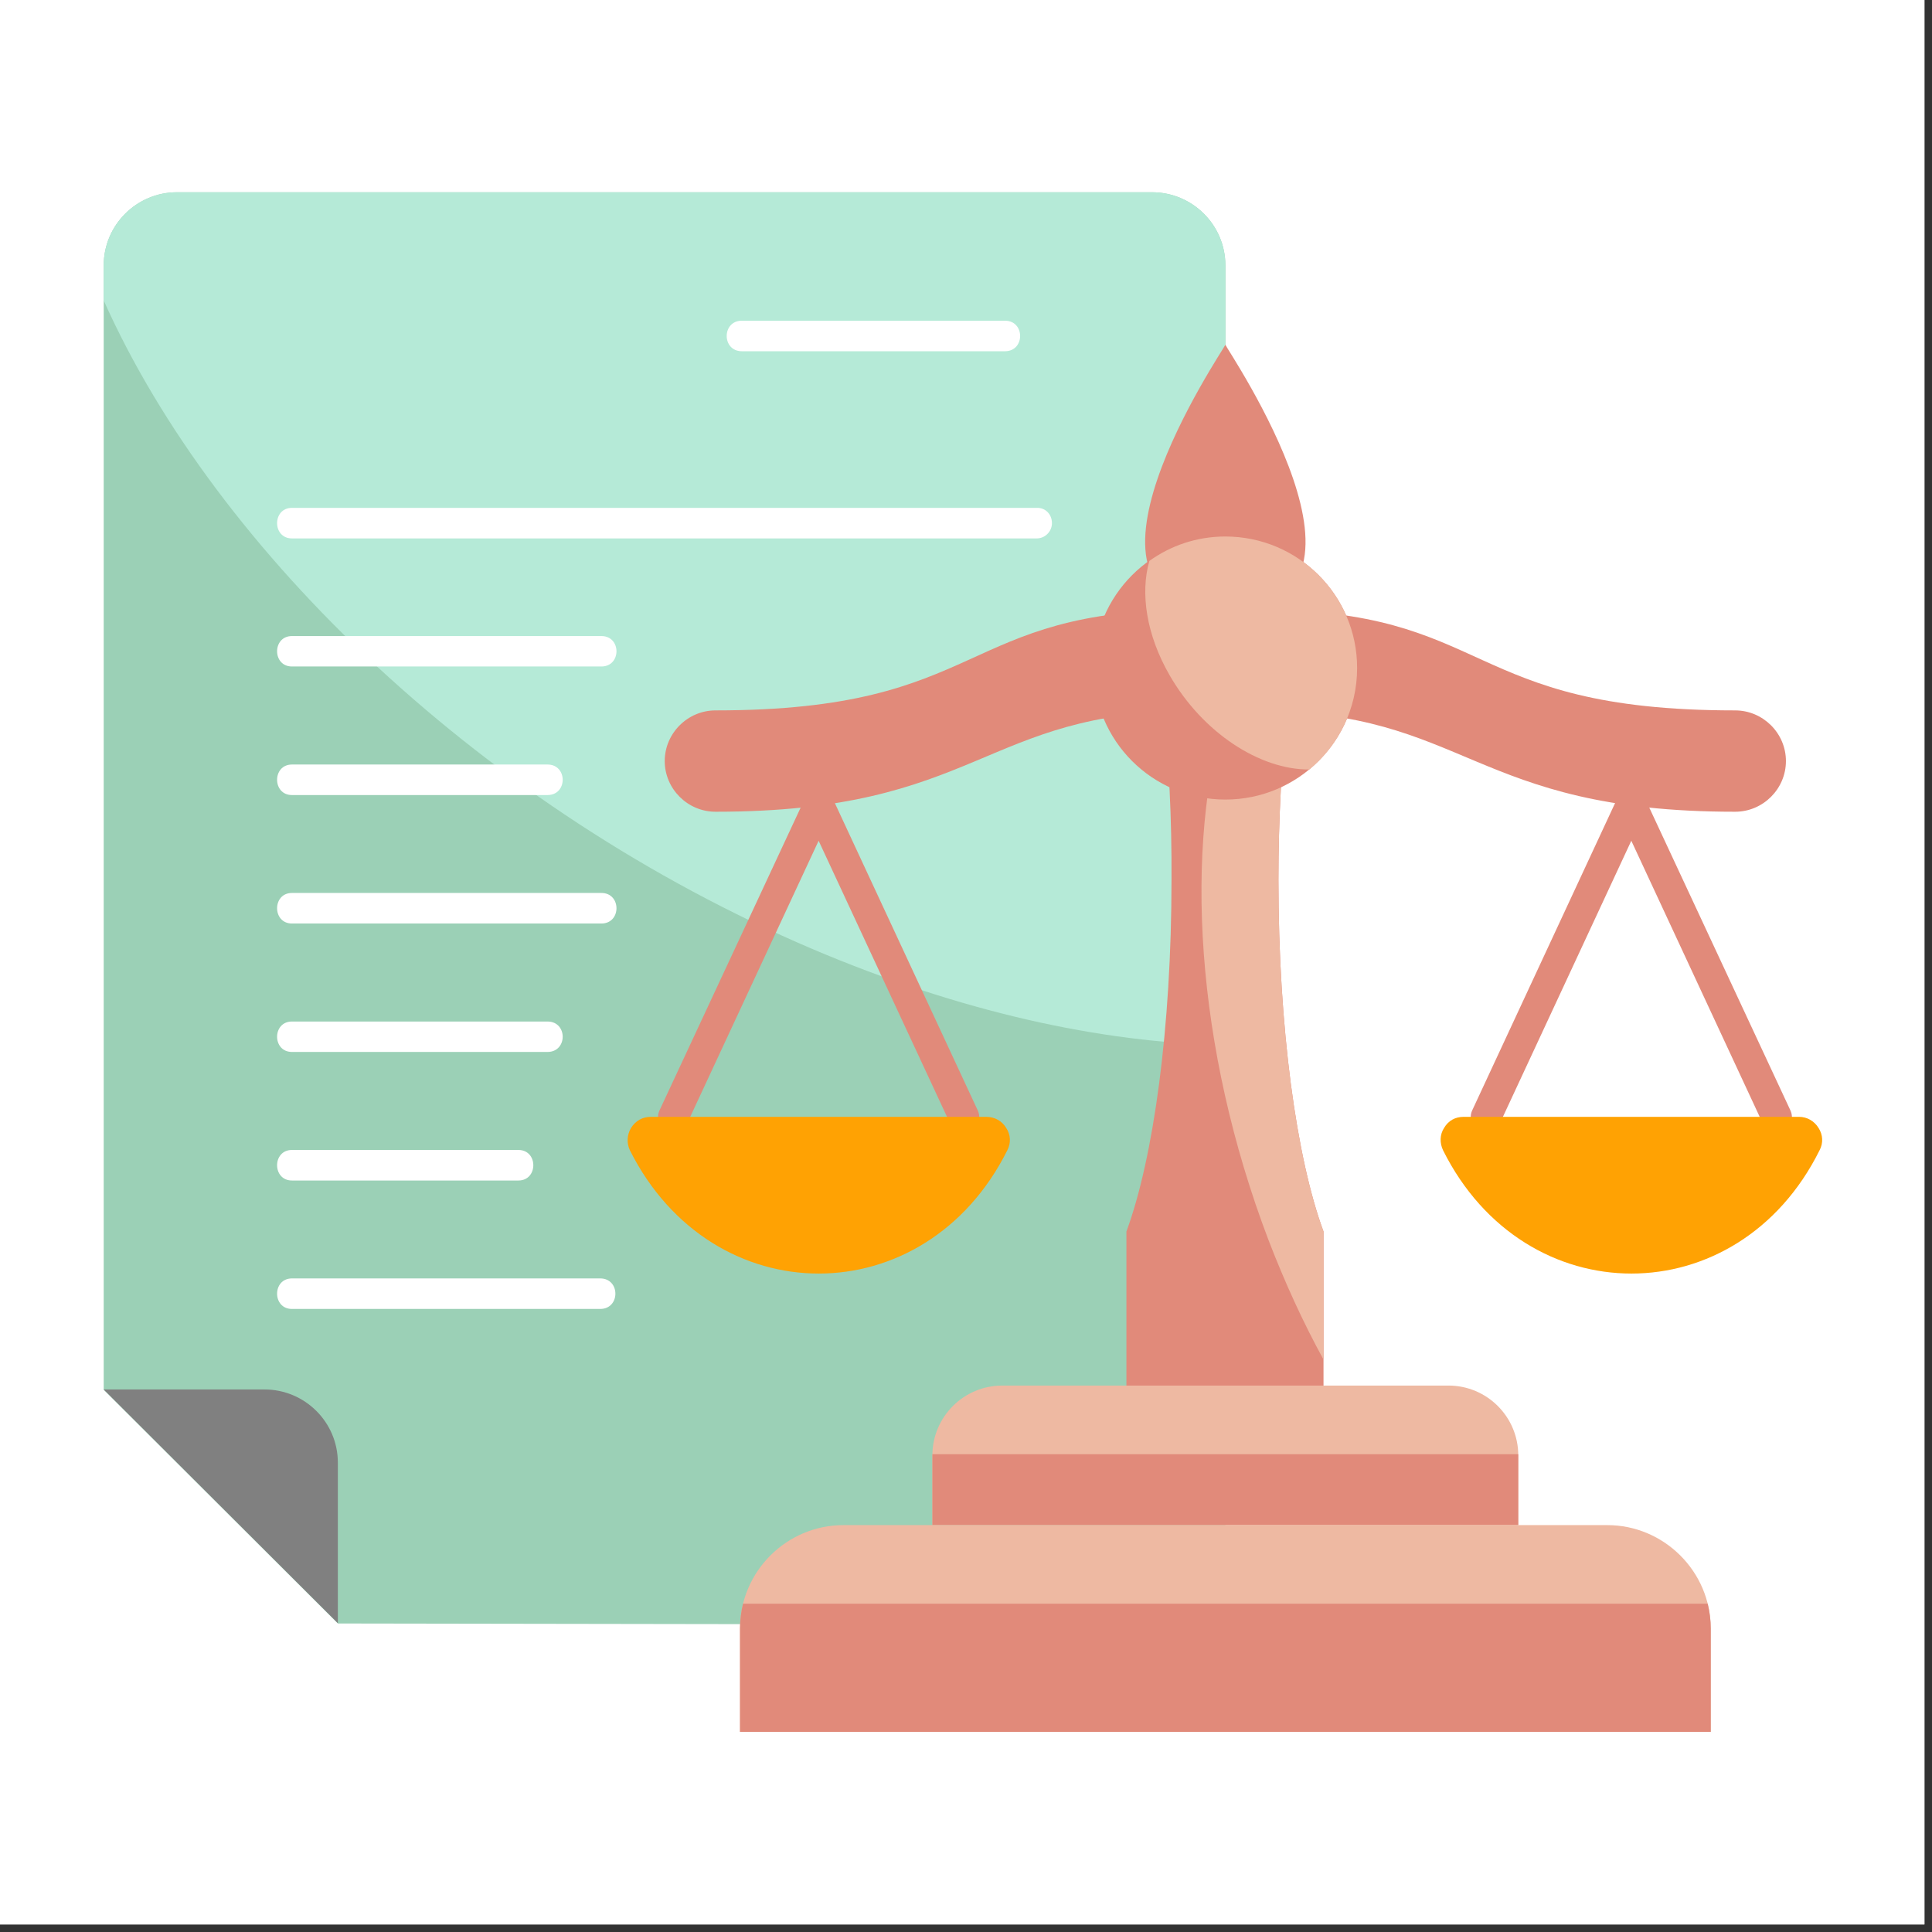
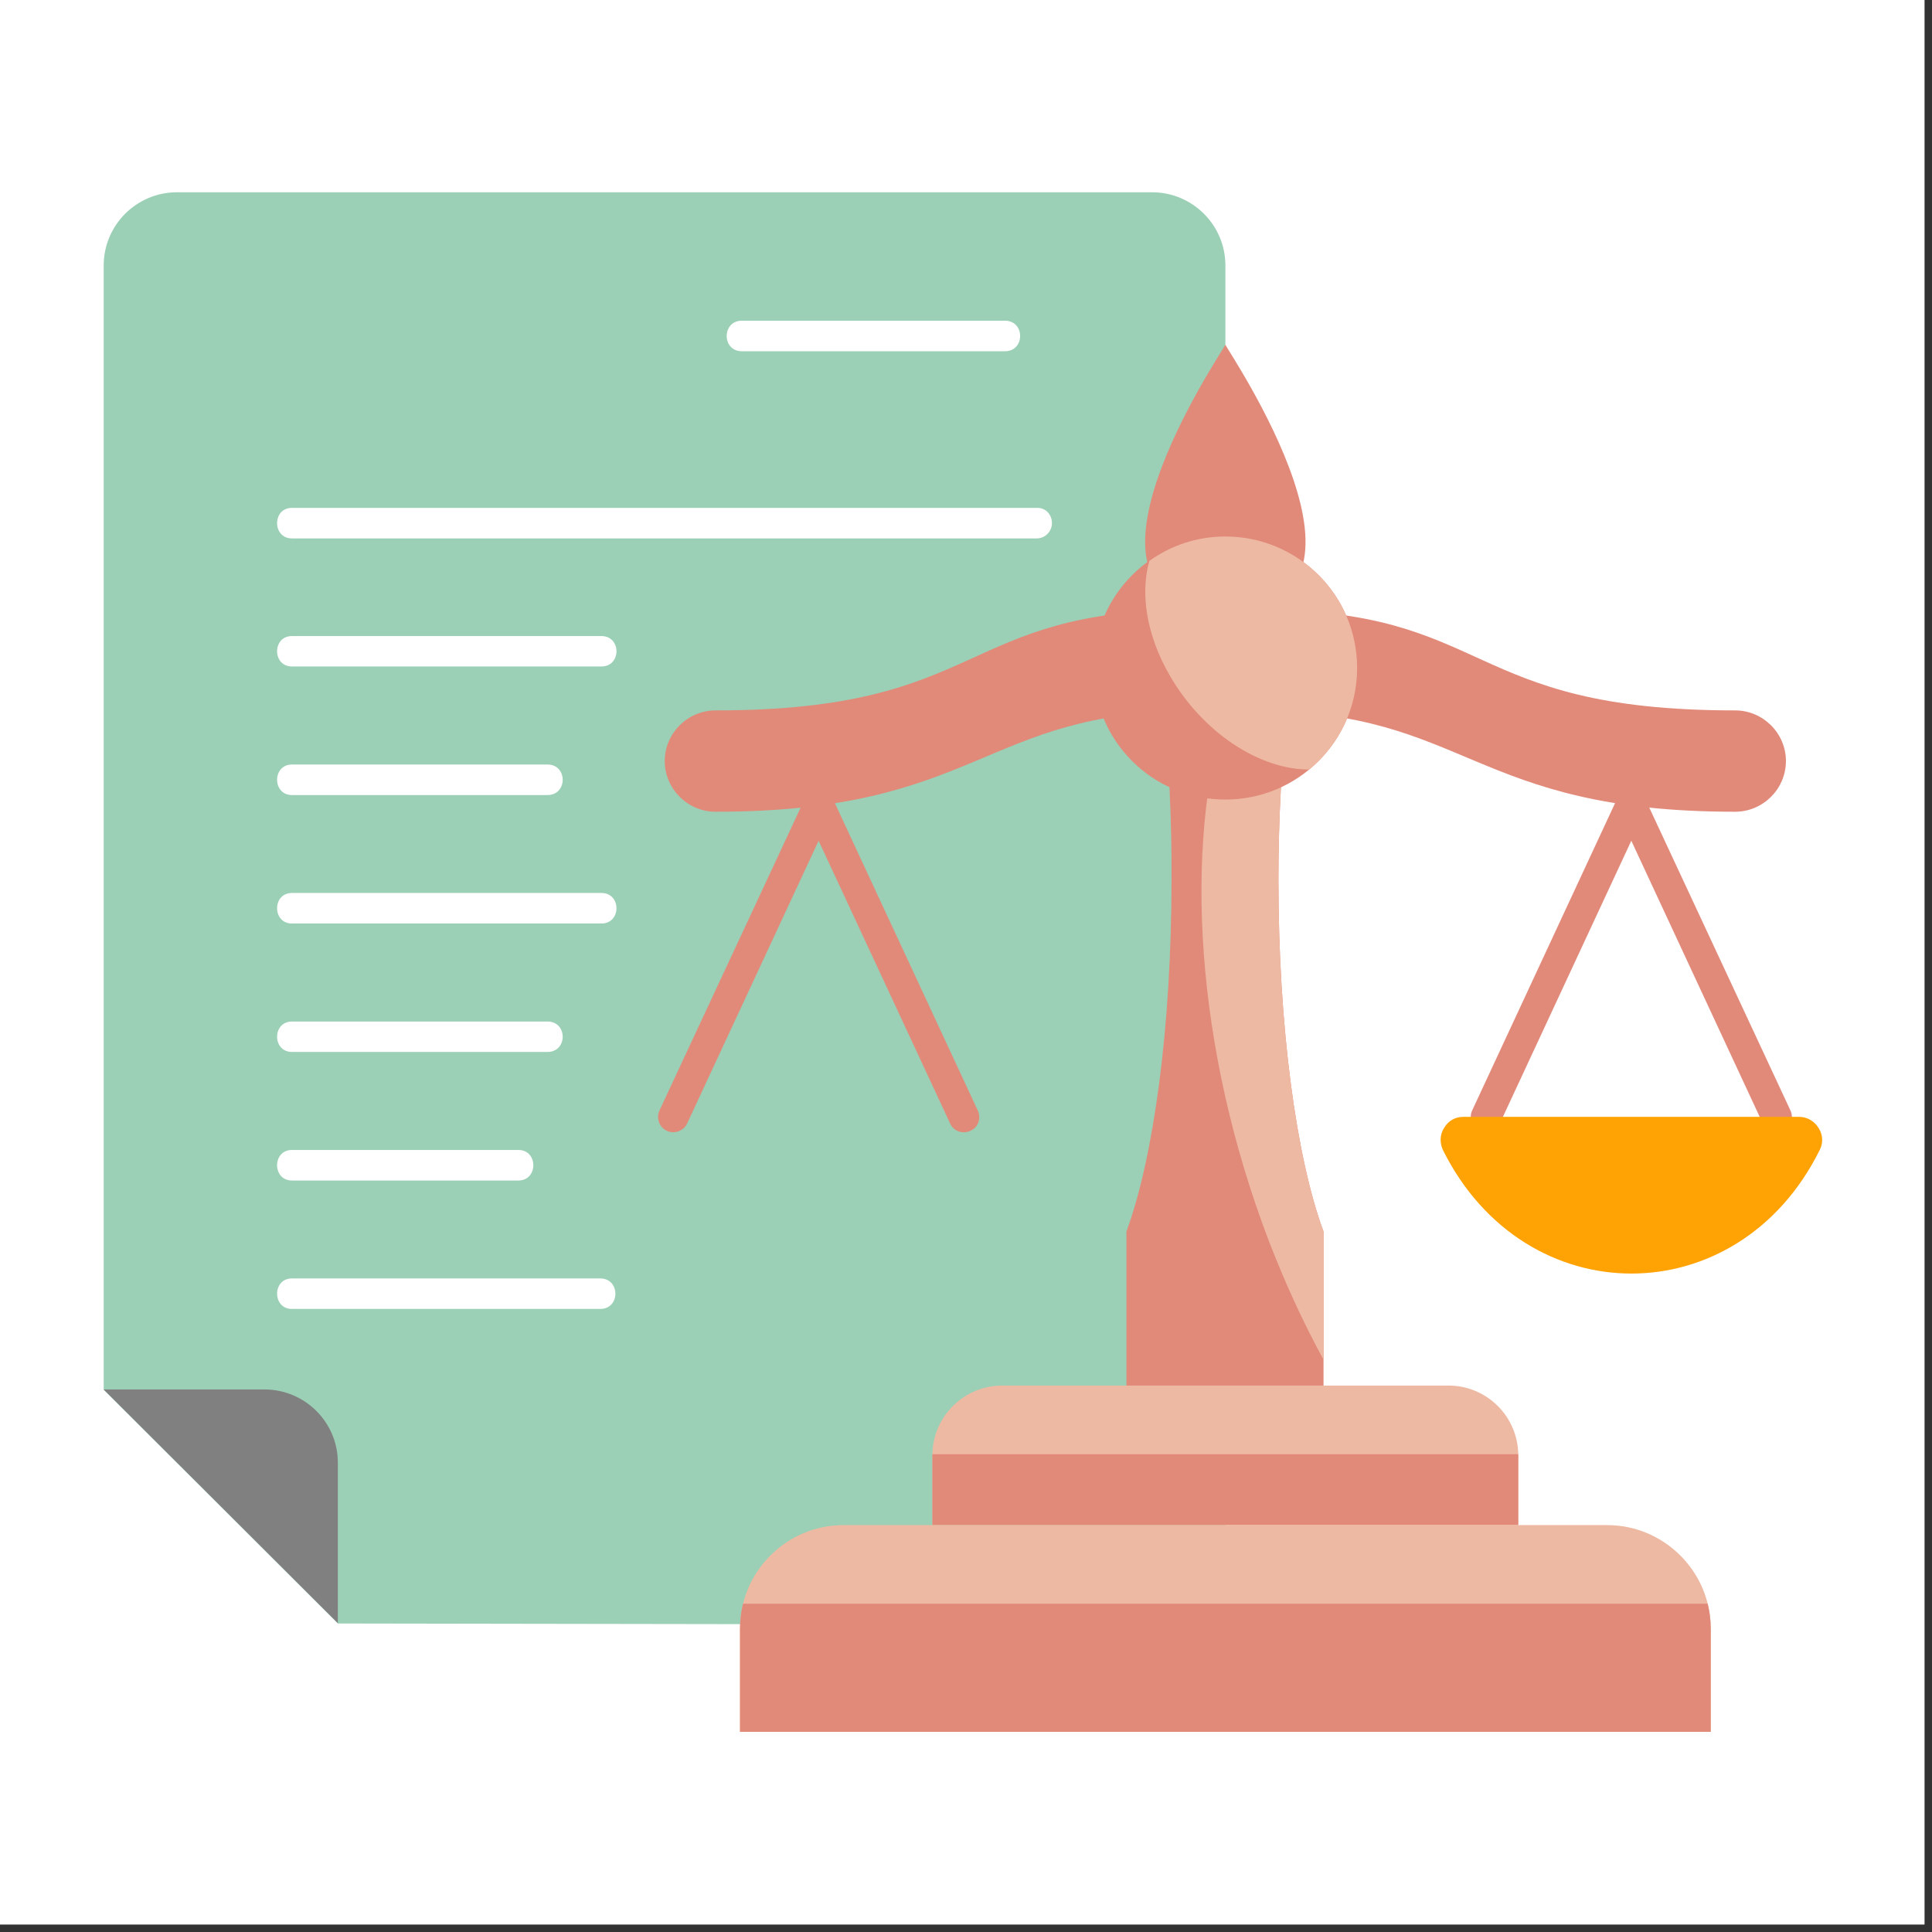
<svg xmlns="http://www.w3.org/2000/svg" width="85" zoomAndPan="magnify" viewBox="0 0 63.75 63.75" height="85" preserveAspectRatio="xMidYMid meet" version="1.2">
  <rect x="0" y="0" width="63.75" height="63.75" fill="#333333" stroke="none" />
  <defs>
    <clipPath id="1c5dc9c504">
      <path d="M 0 0 L 63.5 0 L 63.5 63.5 L 0 63.5 Z M 0 0 " />
    </clipPath>
    <clipPath id="95c3fb876a">
      <path d="M 3.406 6.344 L 41 6.344 L 41 54 L 3.406 54 Z M 3.406 6.344 " />
    </clipPath>
    <clipPath id="0d19b7738c">
      <path d="M 3.406 6.344 L 41 6.344 L 41 35 L 3.406 35 Z M 3.406 6.344 " />
    </clipPath>
    <clipPath id="c4aecae1eb">
      <path d="M 3.406 45 L 12 45 L 12 54 L 3.406 54 Z M 3.406 45 " />
    </clipPath>
    <clipPath id="6ae5bf7ae7">
      <path d="M 24 50 L 57 50 L 57 57.145 L 24 57.145 Z M 24 50 " />
    </clipPath>
    <clipPath id="5c4aa924f5">
      <path d="M 24 52 L 57 52 L 57 57.145 L 24 57.145 Z M 24 52 " />
    </clipPath>
    <clipPath id="4053f8e389">
      <path d="M 47 36 L 60.184 36 L 60.184 43 L 47 43 Z M 47 36 " />
    </clipPath>
  </defs>
  <g id="69f17a7124">
    <g clip-rule="nonzero" clip-path="url(#1c5dc9c504)">
      <path style=" stroke:none;fill-rule:nonzero;fill:#ffffff;fill-opacity:1;" d="M 0 0 L 63.5 0 L 63.5 63.5 L 0 63.5 Z M 0 0 " />
      <path style=" stroke:none;fill-rule:nonzero;fill:#ffffff;fill-opacity:1;" d="M 0 0 L 63.5 0 L 63.5 63.5 L 0 63.5 Z M 0 0 " />
    </g>
    <g clip-rule="nonzero" clip-path="url(#95c3fb876a)">
      <path style=" stroke:none;fill-rule:evenodd;fill:#9bd0b6;fill-opacity:1;" d="M 40.434 51.191 L 40.434 8.758 C 40.434 7.426 39.348 6.344 38.012 6.344 L 5.84 6.344 C 4.508 6.344 3.422 7.426 3.422 8.758 L 3.422 45.859 L 11.148 53.57 C 20.094 53.582 29.055 53.598 38.012 53.621 C 38.68 53.621 39.262 53.383 39.727 52.918 C 40.191 52.449 40.434 51.859 40.434 51.191 Z M 40.434 51.191 " />
    </g>
    <g clip-rule="nonzero" clip-path="url(#0d19b7738c)">
-       <path style=" stroke:none;fill-rule:evenodd;fill:#b5ead7;fill-opacity:1;" d="M 40.434 34.484 L 40.434 8.758 C 40.434 7.426 39.348 6.344 38.012 6.344 L 5.84 6.344 C 4.508 6.344 3.422 7.426 3.422 8.758 L 3.422 9.914 C 7.152 18.258 16.023 26.711 26.785 31.305 C 31.66 33.379 36.324 34.41 40.434 34.484 Z M 40.434 34.484 " />
-     </g>
+       </g>
    <g clip-rule="nonzero" clip-path="url(#c4aecae1eb)">
      <path style=" stroke:none;fill-rule:evenodd;fill:#808080;fill-opacity:1;" d="M 11.148 53.559 L 11.148 48.262 C 11.148 46.93 10.062 45.848 8.727 45.848 C 7.027 45.848 5.176 45.848 3.422 45.848 Z M 11.148 53.559 " />
    </g>
    <path style=" stroke:none;fill-rule:evenodd;fill:#e18a7a;fill-opacity:1;" d="M 38.391 23.352 L 42.473 23.352 C 42.297 25.074 42.184 27 42.184 29.027 C 42.184 33.918 42.777 38.211 43.672 40.637 L 43.672 48.023 L 37.168 48.023 L 37.168 40.637 C 38.062 38.211 38.656 33.918 38.656 29.027 C 38.668 27 38.566 25.09 38.391 23.352 Z M 40.434 20.133 C 34.496 20.133 40.395 11.512 40.434 11.375 C 40.469 11.512 46.367 20.133 40.434 20.133 Z M 40.434 20.133 " />
    <path style=" stroke:none;fill-rule:evenodd;fill:#eeb9a2;fill-opacity:1;" d="M 40.469 23.352 L 42.473 23.352 C 42.297 25.074 42.184 27 42.184 29.027 C 42.184 33.918 42.777 38.211 43.672 40.637 L 43.672 44.863 C 43.004 43.645 42.398 42.324 41.855 40.914 C 39.438 34.562 39.047 27.957 40.469 23.352 Z M 40.469 23.352 " />
    <path style=" stroke:none;fill-rule:evenodd;fill:#eeb9a2;fill-opacity:1;" d="M 33.074 45.719 L 47.793 45.719 C 49.066 45.719 50.098 46.75 50.098 48.023 L 50.098 50.324 L 30.766 50.324 L 30.766 48.023 C 30.766 46.75 31.801 45.719 33.074 45.719 Z M 33.074 45.719 " />
    <path style=" stroke:none;fill-rule:evenodd;fill:#e18a7a;fill-opacity:1;" d="M 50.098 47.984 C 50.098 47.996 50.098 48.012 50.098 48.023 L 50.098 50.324 L 30.766 50.324 L 30.766 48.023 C 30.766 48.012 30.766 47.996 30.766 47.984 Z M 50.098 47.984 " />
    <g clip-rule="nonzero" clip-path="url(#6ae5bf7ae7)">
      <path style=" stroke:none;fill-rule:evenodd;fill:#eeb9a2;fill-opacity:1;" d="M 24.418 57.145 L 56.449 57.145 L 56.449 53.734 C 56.449 51.859 54.91 50.324 53.035 50.324 L 27.832 50.324 C 25.953 50.324 24.418 51.859 24.418 53.734 Z M 24.418 57.145 " />
    </g>
    <g clip-rule="nonzero" clip-path="url(#5c4aa924f5)">
      <path style=" stroke:none;fill-rule:evenodd;fill:#e18a7a;fill-opacity:1;" d="M 24.418 57.145 L 56.449 57.145 L 56.449 53.734 C 56.449 53.457 56.41 53.168 56.348 52.918 L 24.516 52.918 C 24.453 53.18 24.418 53.457 24.418 53.734 Z M 24.418 57.145 " />
    </g>
    <path style=" stroke:none;fill-rule:nonzero;fill:#e18a7a;fill-opacity:1;" d="M 49.492 37.066 C 49.379 37.316 49.078 37.43 48.824 37.316 C 48.574 37.203 48.461 36.902 48.574 36.648 L 53.363 26.348 C 53.477 26.094 53.777 25.98 54.031 26.094 C 54.145 26.145 54.23 26.234 54.281 26.348 L 59.082 36.648 C 59.195 36.902 59.094 37.203 58.832 37.316 C 58.578 37.43 58.277 37.328 58.164 37.066 L 53.828 27.742 Z M 49.492 37.066 " />
    <path style=" stroke:none;fill-rule:evenodd;fill:#e18a7a;fill-opacity:1;" d="M 23.609 23.441 C 32.645 23.441 31.562 20.117 39.363 20.117 L 39.363 18.309 L 41.504 18.309 L 41.504 20.117 C 49.305 20.117 48.207 23.441 57.254 23.441 C 58.176 23.441 58.93 24.195 58.93 25.113 C 58.93 26.031 58.176 26.785 57.254 26.785 C 48.547 26.785 48.422 23.465 41.504 23.465 L 41.504 25.566 L 39.363 25.566 L 39.363 23.465 C 32.441 23.465 32.328 26.785 23.609 26.785 C 22.691 26.785 21.934 26.031 21.934 25.113 C 21.934 24.195 22.691 23.441 23.609 23.441 Z M 23.609 23.441 " />
    <path style=" stroke:none;fill-rule:evenodd;fill:#e18a7a;fill-opacity:1;" d="M 40.434 17.703 C 42.828 17.703 44.781 19.641 44.781 22.043 C 44.781 24.434 42.84 26.383 40.434 26.383 C 38.027 26.383 36.086 24.445 36.086 22.043 C 36.086 19.652 38.027 17.703 40.434 17.703 Z M 40.434 17.703 " />
    <path style=" stroke:none;fill-rule:evenodd;fill:#eeb9a2;fill-opacity:1;" d="M 40.434 17.703 C 42.828 17.703 44.781 19.641 44.781 22.043 C 44.781 23.391 44.164 24.598 43.203 25.391 C 41.578 25.402 39.688 24.184 38.594 22.281 C 37.824 20.949 37.621 19.566 37.926 18.508 C 38.629 18.004 39.488 17.703 40.434 17.703 Z M 40.434 17.703 " />
    <path style=" stroke:none;fill-rule:nonzero;fill:#e18a7a;fill-opacity:1;" d="M 22.676 37.066 C 22.562 37.316 22.262 37.43 22.008 37.316 C 21.758 37.203 21.645 36.902 21.758 36.648 L 26.559 26.348 C 26.672 26.094 26.973 25.98 27.227 26.094 C 27.34 26.145 27.43 26.234 27.477 26.348 L 32.266 36.648 C 32.379 36.902 32.281 37.203 32.016 37.316 C 31.762 37.43 31.461 37.328 31.348 37.066 L 27.012 27.742 Z M 22.676 37.066 " />
    <path style=" stroke:none;fill-rule:nonzero;fill:#ffffff;fill-opacity:1;" d="M 33.16 10.582 C 33.828 10.582 33.828 11.59 33.16 11.59 L 24.48 11.59 C 23.812 11.59 23.812 10.582 24.48 10.582 Z M 18.066 33.707 C 18.734 33.707 18.734 34.711 18.066 34.711 L 9.633 34.711 C 8.98 34.711 8.98 33.707 9.633 33.707 Z M 17.105 37.945 C 17.762 37.945 17.762 38.953 17.105 38.953 L 9.633 38.953 C 8.98 38.953 8.98 37.945 9.633 37.945 Z M 19.805 42.184 C 20.473 42.184 20.473 43.191 19.805 43.191 L 9.633 43.191 C 8.98 43.191 8.98 42.184 9.633 42.184 Z M 19.844 29.465 C 20.508 29.465 20.508 30.473 19.844 30.473 L 9.633 30.473 C 8.98 30.473 8.98 29.465 9.633 29.465 Z M 18.066 25.227 C 18.734 25.227 18.734 26.234 18.066 26.234 L 9.633 26.234 C 8.98 26.234 8.98 25.227 9.633 25.227 Z M 19.844 20.988 C 20.508 20.988 20.508 21.992 19.844 21.992 L 9.633 21.992 C 8.98 21.992 8.98 20.988 9.633 20.988 Z M 34.711 17.262 C 34.711 17.539 34.484 17.766 34.207 17.766 L 9.633 17.766 C 8.98 17.766 8.98 16.758 9.633 16.758 L 34.207 16.758 C 34.496 16.746 34.711 16.973 34.711 17.262 Z M 34.711 17.262 " />
-     <path style=" stroke:none;fill-rule:evenodd;fill:#ffa203;fill-opacity:1;" d="M 33.238 37.957 C 33.363 37.719 33.352 37.441 33.199 37.215 C 33.062 36.988 32.82 36.852 32.543 36.852 L 21.48 36.852 C 21.203 36.852 20.977 36.977 20.824 37.215 C 20.688 37.441 20.672 37.719 20.785 37.957 C 23.508 43.379 30.527 43.379 33.238 37.957 Z M 33.238 37.957 " />
    <g clip-rule="nonzero" clip-path="url(#4053f8e389)">
      <path style=" stroke:none;fill-rule:evenodd;fill:#ffa203;fill-opacity:1;" d="M 60.039 37.957 C 60.168 37.719 60.152 37.441 60.004 37.215 C 59.863 36.988 59.625 36.852 59.359 36.852 L 48.297 36.852 C 48.02 36.852 47.793 36.977 47.652 37.215 C 47.504 37.441 47.504 37.719 47.617 37.957 C 50.324 43.379 57.344 43.379 60.039 37.957 Z M 60.039 37.957 " />
    </g>
  </g>
</svg>